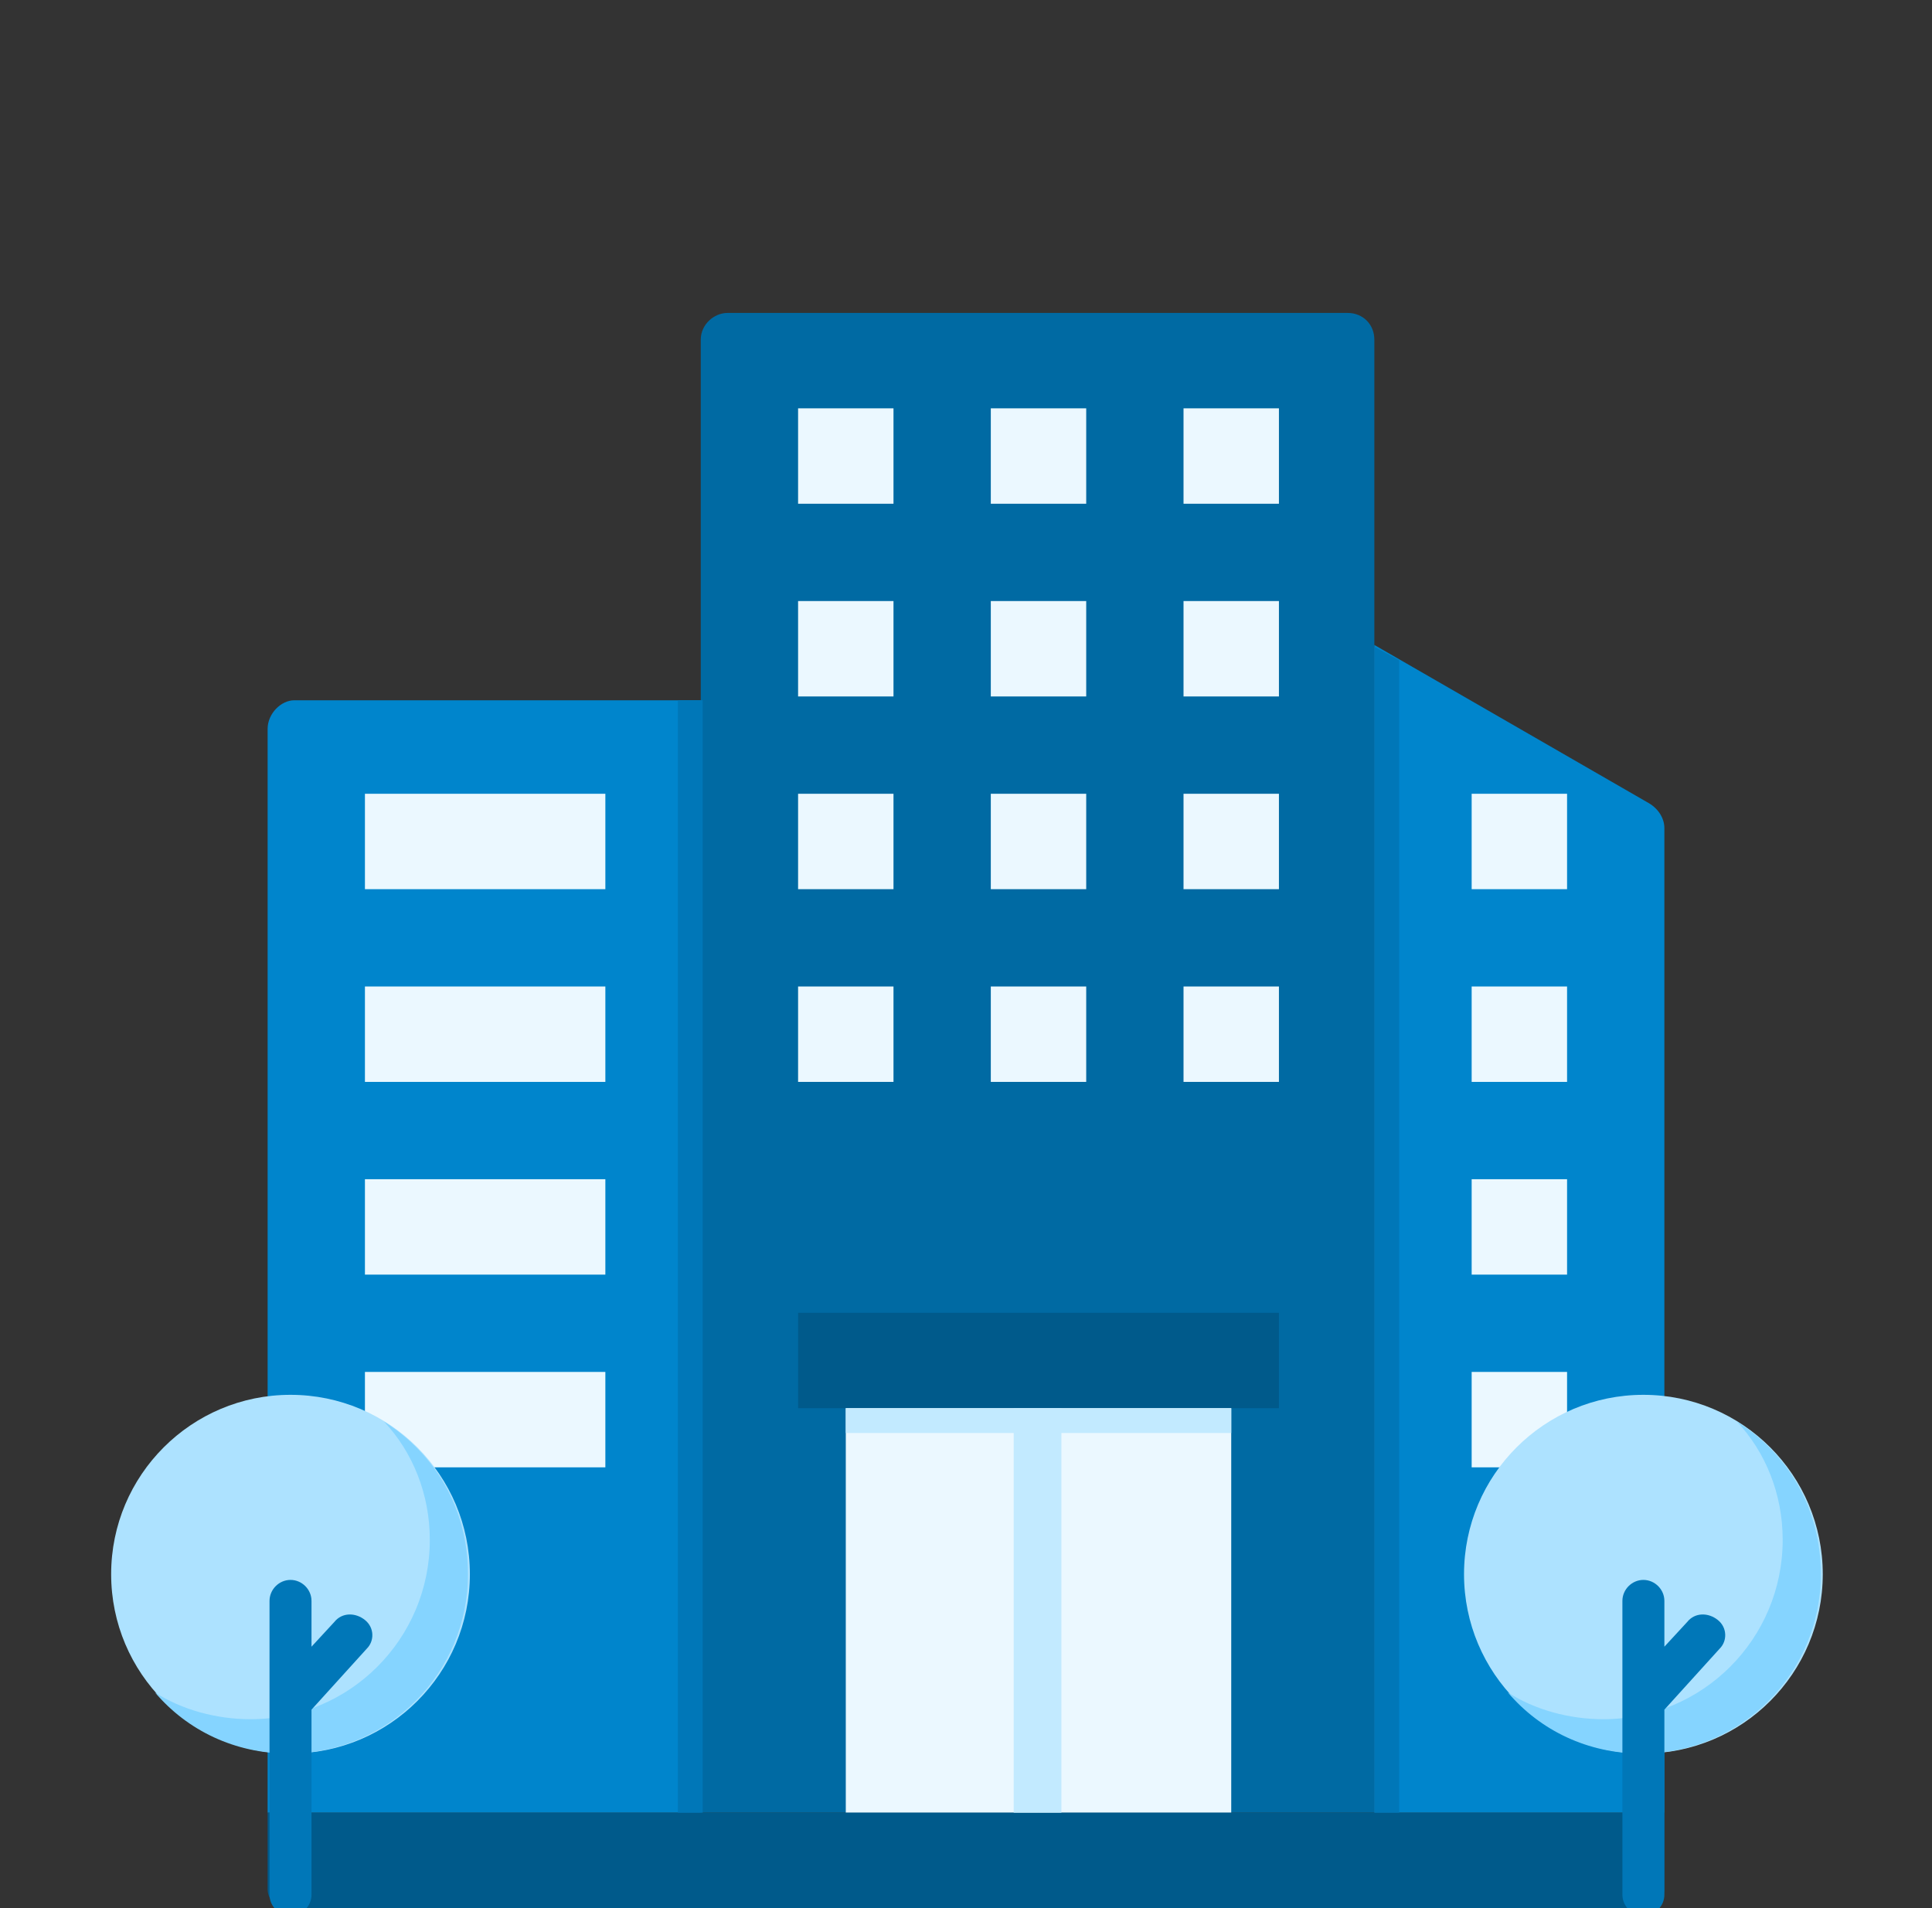
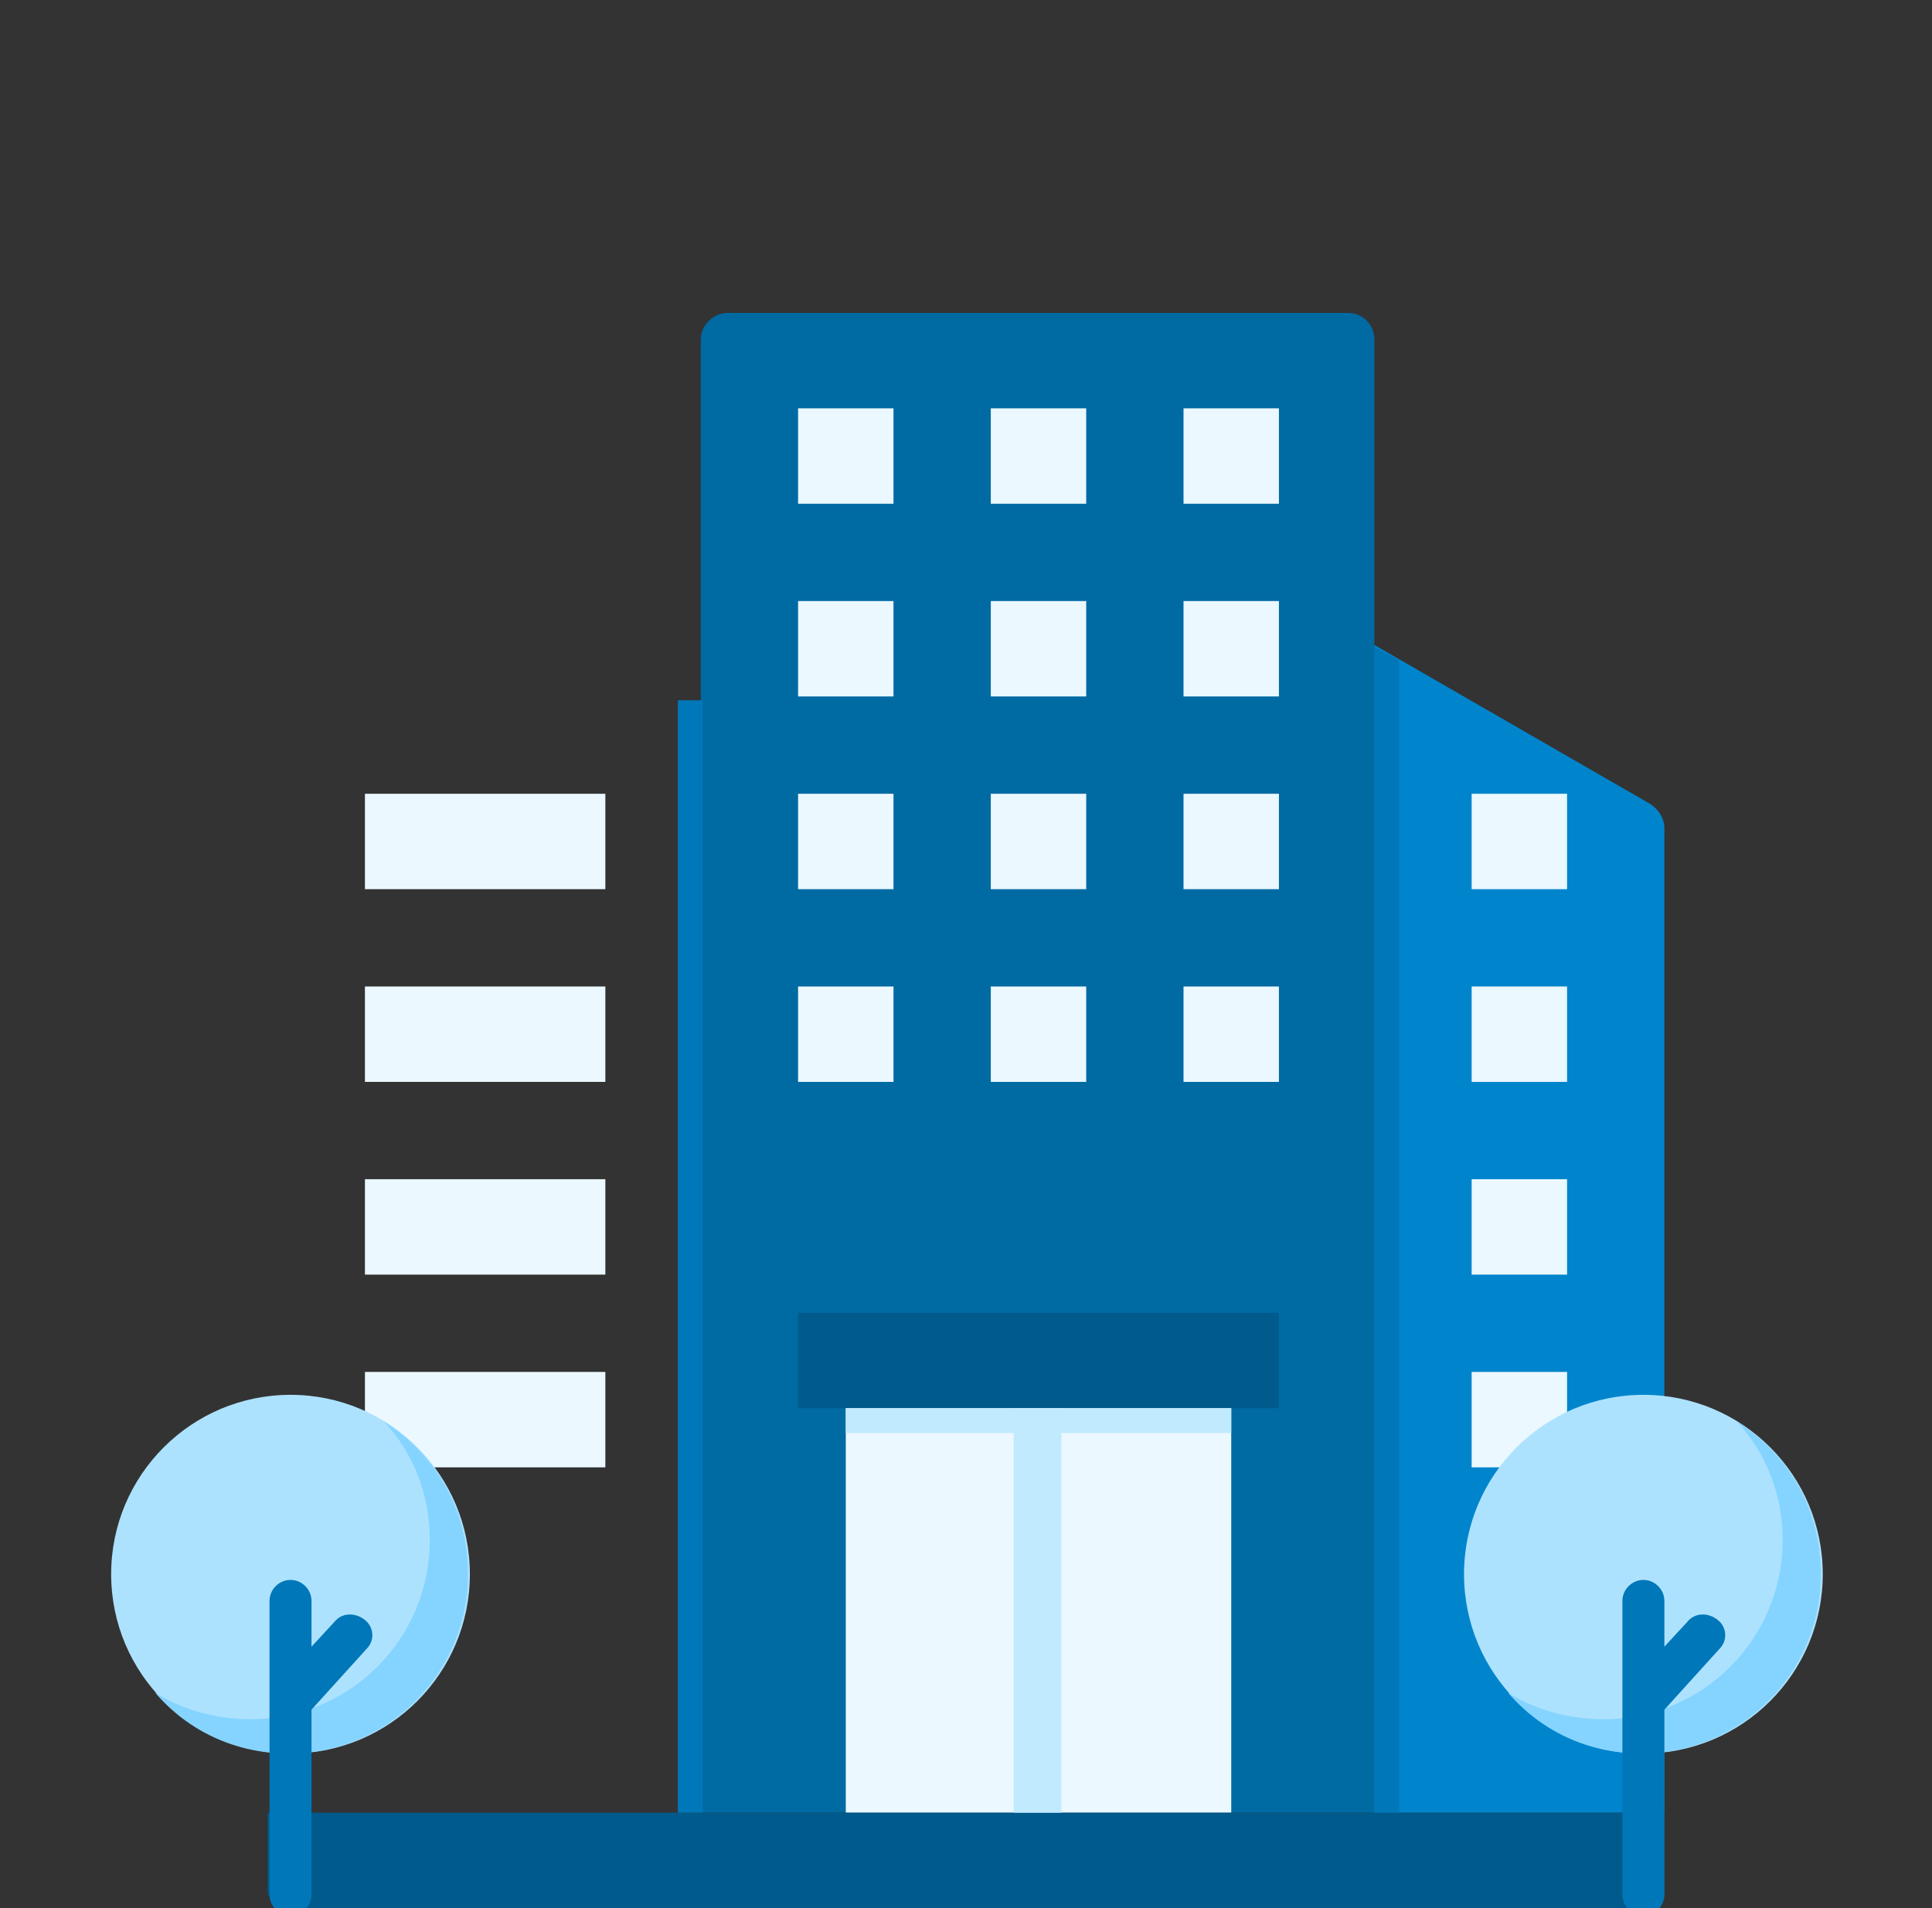
<svg xmlns="http://www.w3.org/2000/svg" width="81" height="80" viewBox="0 0 81 80" fill="none">
  <rect x="0" y="0" width="81" height="80" fill="#333333" stroke="none" />
  <g clip-path="url(#clip0_1235_39672)">
    <path d="M30.5 13.12H56.5C57.14 13.12 57.62 13.6 57.62 14.24V76H29.38V14.24C29.38 13.6 29.94 13.12 30.5 13.12Z" fill="#006AA3" />
    <path d="M69.78 34.72V76H57.62V27.04L69.14 33.68C69.54 33.92 69.78 34.32 69.78 34.72Z" fill="#0085CC" />
    <path d="M61.7 41.36H65.7V45.36H61.7V41.36Z" fill="#EBF8FF" />
    <path d="M61.7 49.44H65.7V53.44H61.7V49.44Z" fill="#EBF8FF" />
    <path d="M61.7 57.52H65.7V61.52H61.7V57.52Z" fill="#EBF8FF" />
    <path d="M61.7 33.28H65.7V37.28H61.7V33.28Z" fill="#EBF8FF" />
    <path d="M33.46 55.04H53.62V59.04H33.46V55.04Z" fill="#005A8B" />
    <path d="M33.46 33.28H37.46V37.28H33.46V33.28Z" fill="#EBF8FF" />
    <path d="M41.54 33.28H45.54V37.28H41.54V33.28Z" fill="#EBF8FF" />
    <path d="M49.62 33.28H53.62V37.28H49.62V33.28Z" fill="#EBF8FF" />
    <path d="M33.46 41.36H37.46V45.36H33.46V41.36Z" fill="#EBF8FF" />
    <path d="M41.54 41.36H45.54V45.36H41.54V41.36Z" fill="#EBF8FF" />
    <path d="M49.62 41.36H53.62V45.36H49.62V41.36Z" fill="#EBF8FF" />
    <path d="M41.54 25.2H45.54V29.2H41.54V25.2Z" fill="#EBF8FF" />
    <path d="M33.46 25.2H37.46V29.2H33.46V25.2Z" fill="#EBF8FF" />
    <path d="M49.62 25.2H53.62V29.2H49.62V25.2Z" fill="#EBF8FF" />
    <path d="M41.54 17.12H45.54V21.12H41.54V17.12Z" fill="#EBF8FF" />
    <path d="M33.46 17.12H37.46V21.12H33.46V17.12Z" fill="#EBF8FF" />
    <path d="M49.62 17.12H53.62V21.12H49.62V17.12Z" fill="#EBF8FF" />
    <path d="M43.54 59.04H51.62V76H43.54V59.04Z" fill="#EBF8FF" />
    <path d="M35.46 59.04V76H37.46H43.54V59.04H35.46Z" fill="#EBF8FF" />
-     <path d="M12.34 29.36H29.38V76H11.22V30.56C11.22 29.92 11.78 29.36 12.34 29.36Z" fill="#0085CC" />
    <path d="M15.3 41.36H25.38V45.36H15.3V41.36Z" fill="#EBF8FF" />
    <path d="M15.3 33.28H25.38V37.28H15.3V33.28Z" fill="#EBF8FF" />
    <path d="M15.3 49.44H25.38V53.44H15.3V49.44Z" fill="#EBF8FF" />
    <path d="M15.3 57.52H25.38V61.52H15.3V57.52Z" fill="#EBF8FF" />
    <path d="M11.22 76H69.78V79.2C69.78 79.6 69.46 80 68.98 80H12.02C11.62 80 11.22 79.68 11.22 79.2V76Z" fill="#005A8B" />
    <path d="M35.46 59.04H51.62V60.08H35.46V59.04Z" fill="#C2EAFF" />
    <path d="M28.42 29.36H29.46V76H28.42V29.36Z" fill="#0077B8" />
    <path d="M58.66 27.68L57.62 27.12V76H58.66V27.68Z" fill="#0077B8" />
    <path d="M42.5 59.04H44.5V76H42.5V59.04Z" fill="#C2EAFF" />
    <path d="M68.9 73.52C73.053 73.52 76.42 70.153 76.42 66C76.42 61.847 73.053 58.48 68.9 58.48C64.747 58.48 61.38 61.847 61.38 66C61.38 70.153 64.747 73.52 68.9 73.52Z" fill="#ADE2FF" />
    <path d="M76.34 66C76.34 70.16 72.98 73.52 68.82 73.52C66.58 73.52 64.58 72.56 63.22 70.96C64.34 71.68 65.78 72.08 67.22 72.08C71.38 72.08 74.74 68.72 74.74 64.56C74.74 62.64 74.02 60.88 72.82 59.6C74.98 60.96 76.34 63.28 76.34 66Z" fill="#85D4FF" />
    <path d="M72.02 67.92C71.62 67.6 71.06 67.6 70.74 68L69.78 69.04V67.12C69.78 66.64 69.38 66.24 68.9 66.24C68.42 66.24 68.02 66.64 68.02 67.12V79.44C68.02 79.92 68.42 80.32 68.9 80.32C69.38 80.32 69.78 79.92 69.78 79.44V71.68L72.1 69.12C72.42 68.8 72.42 68.24 72.02 67.92Z" fill="#0077B8" />
    <path d="M12.18 73.52C16.333 73.52 19.7 70.153 19.7 66C19.7 61.847 16.333 58.48 12.18 58.48C8.027 58.48 4.66 61.847 4.66 66C4.66 70.153 8.027 73.52 12.18 73.52Z" fill="#ADE2FF" />
    <path d="M19.62 66C19.62 70.16 16.26 73.52 12.1 73.52C9.86 73.52 7.86 72.56 6.5 70.96C7.62 71.68 9.06 72.08 10.5 72.08C14.66 72.08 18.02 68.72 18.02 64.56C18.02 62.64 17.3 60.88 16.1 59.6C18.26 60.96 19.62 63.28 19.62 66Z" fill="#85D4FF" />
    <path d="M15.3 67.92C14.9 67.6 14.34 67.6 14.02 68L13.06 69.04V67.12C13.06 66.64 12.66 66.24 12.18 66.24C11.7 66.24 11.3 66.64 11.3 67.12V79.44C11.3 79.92 11.7 80.32 12.18 80.32C12.66 80.32 13.06 79.92 13.06 79.44V71.68L15.38 69.12C15.7 68.8 15.7 68.24 15.3 67.92Z" fill="#0077B8" />
  </g>
  <defs>
    <clipPath id="clip0_1235_39672">
      <rect width="80" height="80" fill="white" transform="translate(0.5)" />
    </clipPath>
  </defs>
</svg>